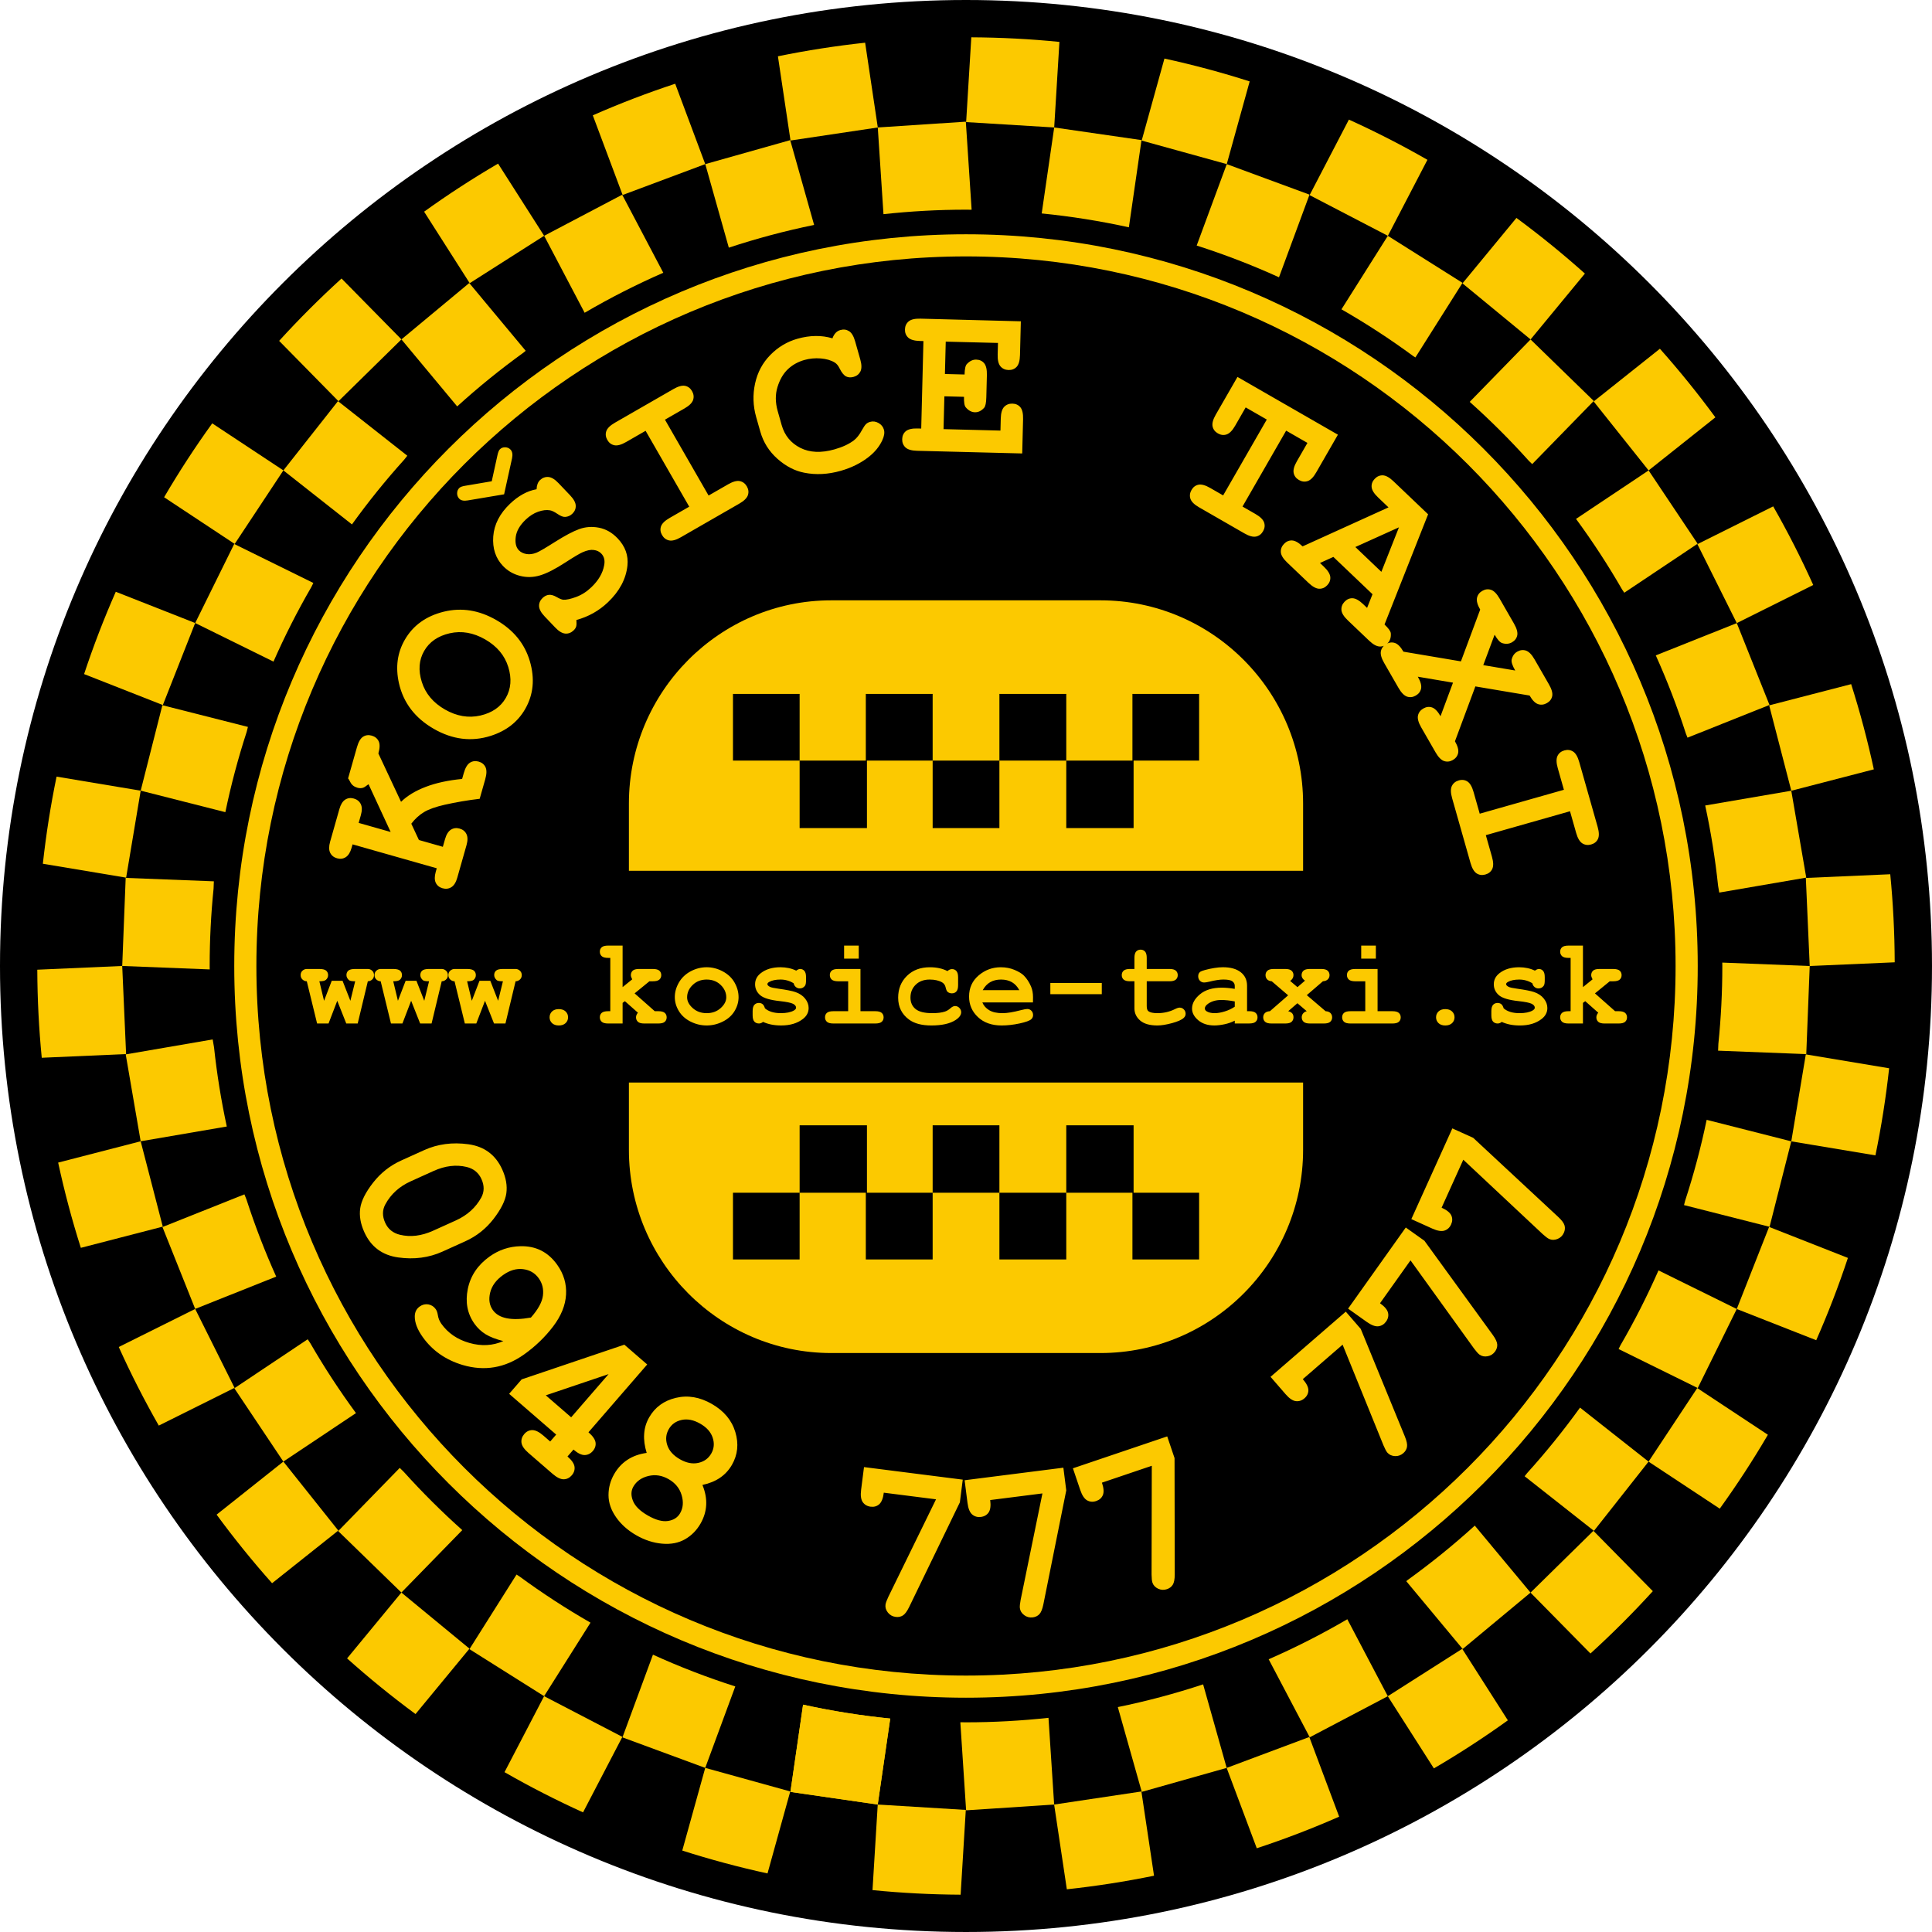
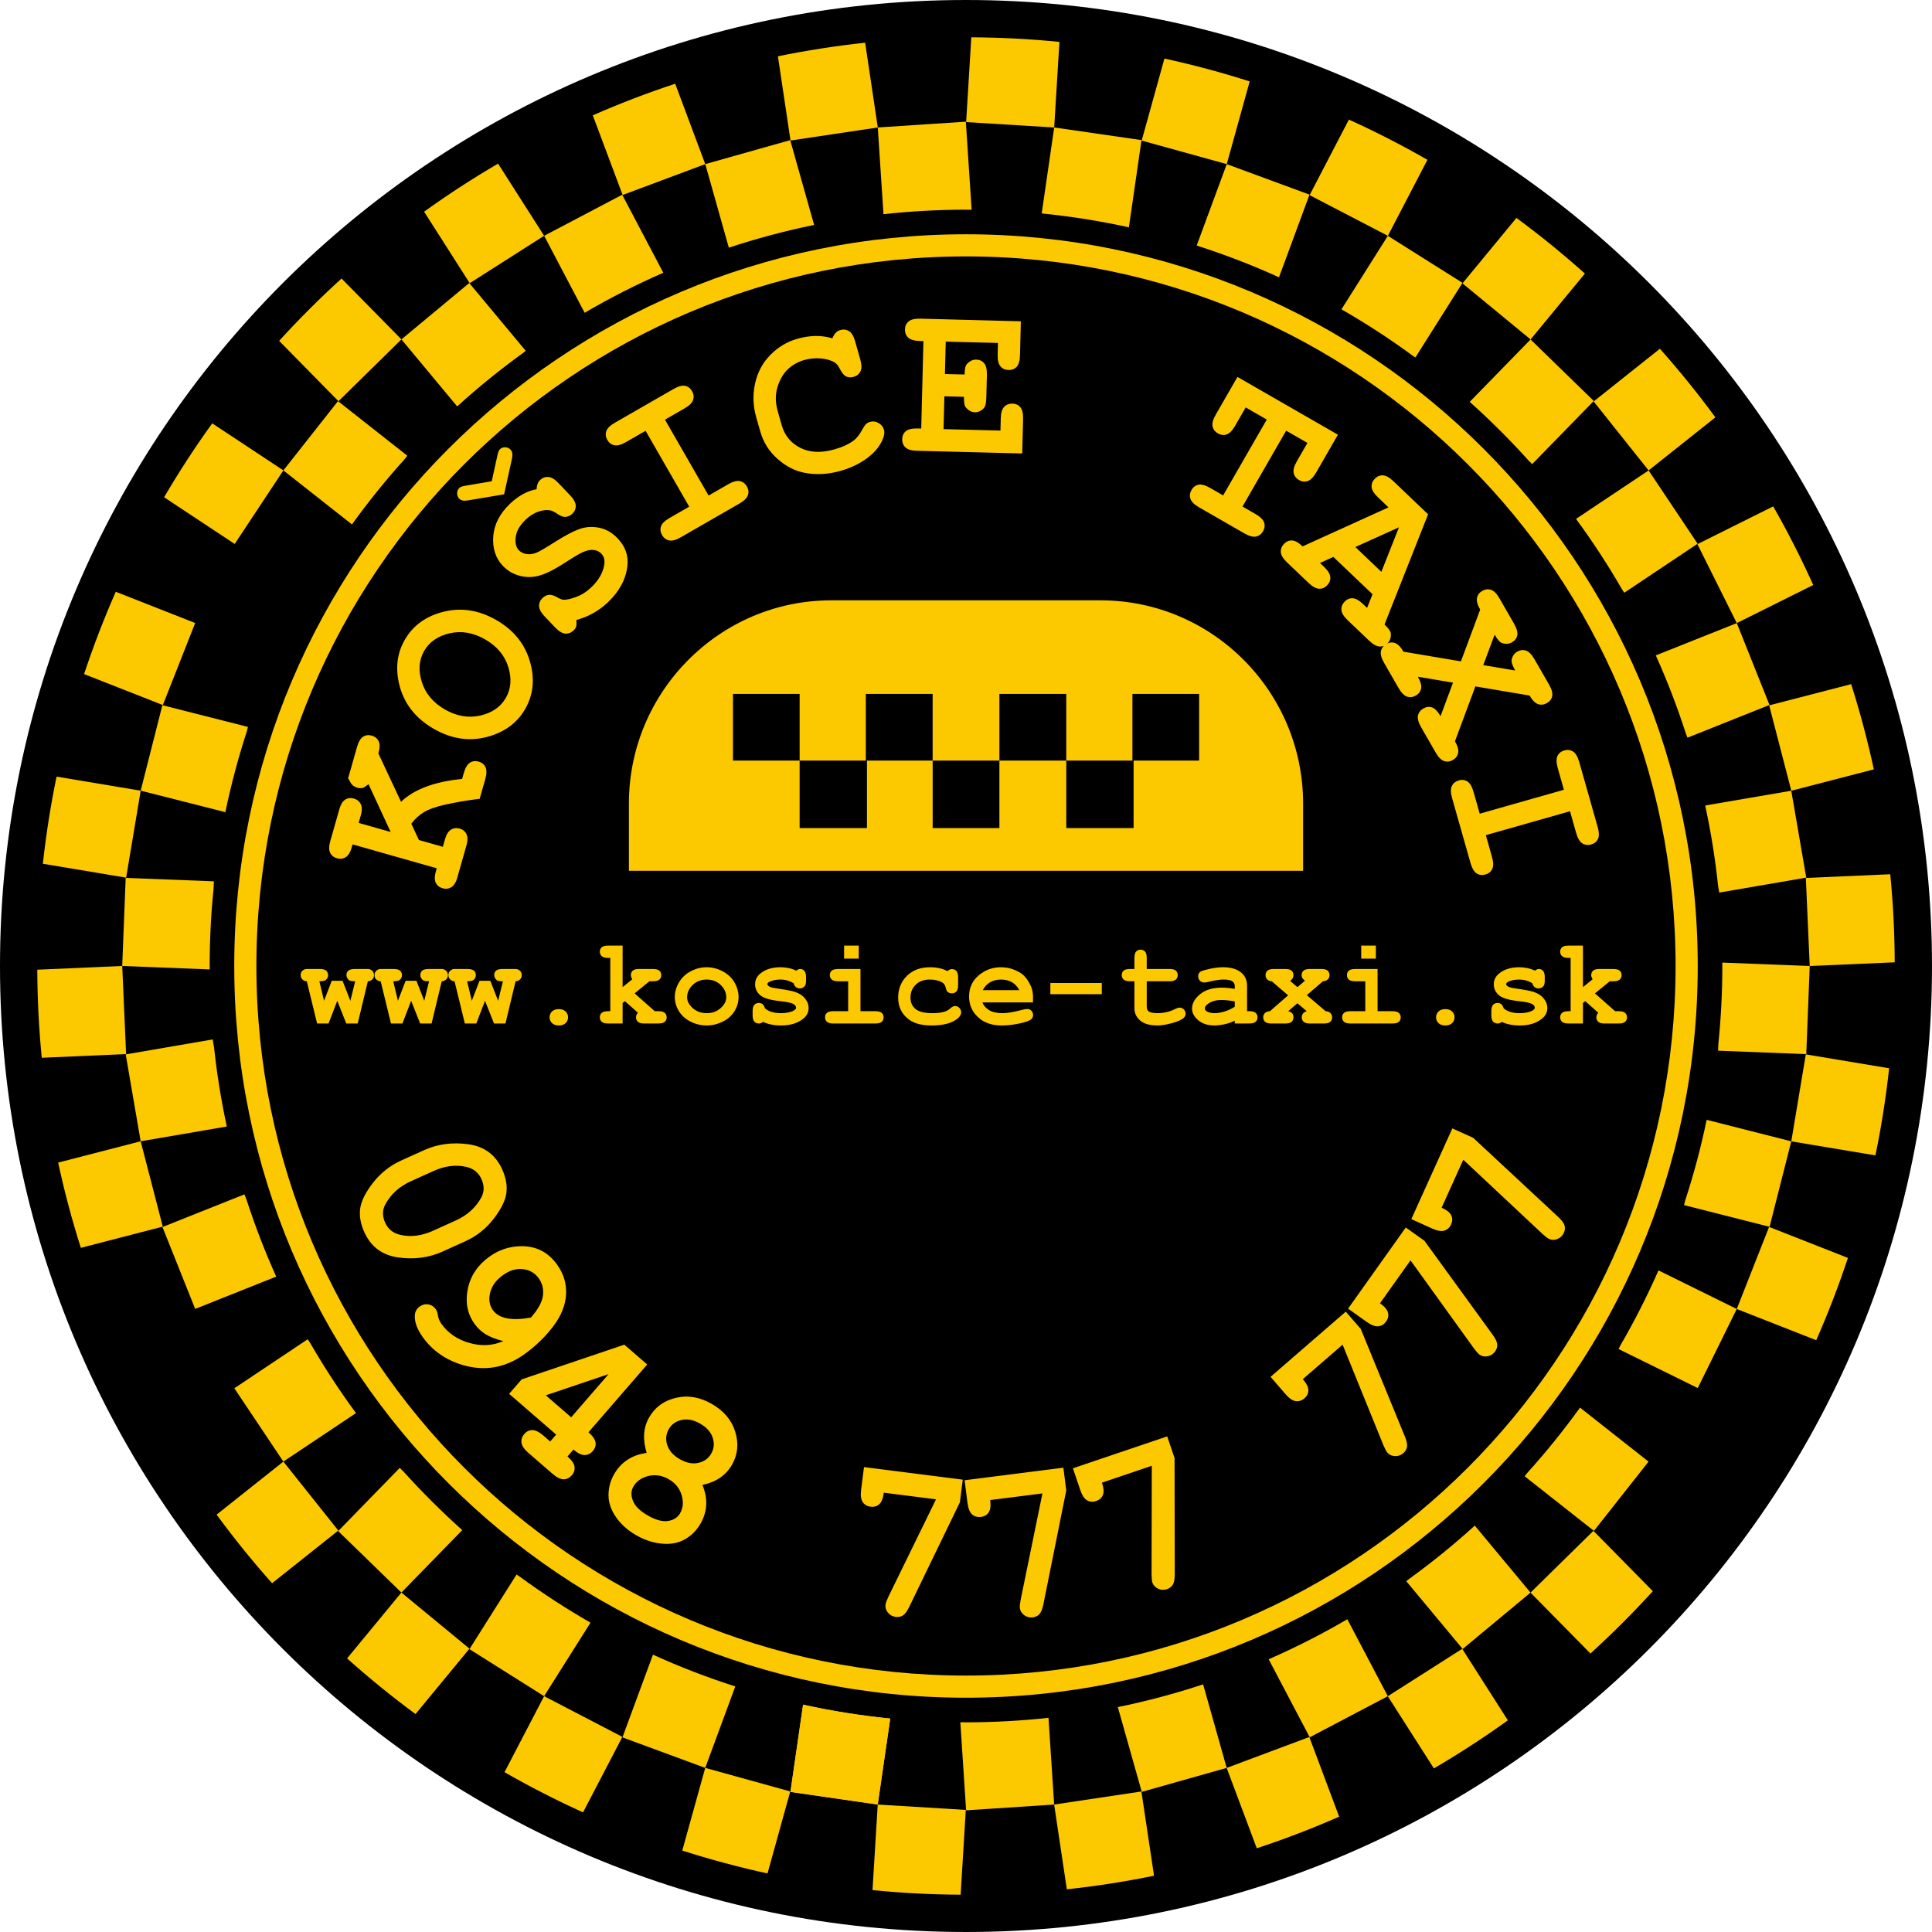
<svg xmlns="http://www.w3.org/2000/svg" xml:space="preserve" width="24.614mm" height="24.614mm" version="1.0" style="shape-rendering:geometricPrecision; text-rendering:geometricPrecision; image-rendering:optimizeQuality; fill-rule:evenodd; clip-rule:evenodd" viewBox="0 0 2452.97 2452.97">
  <defs>
    <style type="text/css">
   
    .fil2 {fill:none}
    .fil0 {fill:black}
    .fil1 {fill:#FCC900;fill-rule:nonzero}
   
  </style>
  </defs>
  <g id="Layer_x0020_1">
    <g id="_2783650575040">
      <path class="fil0" d="M1226.48 0c677.37,0 1226.48,549.12 1226.48,1226.48 0,677.37 -549.12,1226.48 -1226.48,1226.48 -677.37,0 -1226.48,-549.12 -1226.48,-1226.48 0,-677.37 549.12,-1226.48 1226.48,-1226.48z" />
      <g>
        <path class="fil1" d="M1114.42 2291.15l-110.85 -16.06 16.05 -110.74c36.17,7.94 73.09,13.86 110.64,17.63l-15.85 109.17z" />
        <path class="fil1" d="M1107.78 2399.77l6.64 -108.63 111.81 6.83 -6.56 107.63c-37.74,-0.22 -75.07,-2.15 -111.89,-5.83z" />
        <path class="fil1" d="M895.4 2244.6l-105.1 -38.75 38.73 -104.99c33.83,15.41 68.74,28.87 104.53,40.33l-38.16 103.4z" />
        <path class="fil1" d="M866.25 2349.57l29.15 -104.97 107.95 29.91 -28.88 104.1c-36.73,-8.01 -72.84,-17.71 -108.22,-29.04z" />
        <path class="fil1" d="M690.82 2153.54l-94.79 -59.69 59.78 -94.71 3.38 2.13c28.99,21.27 59.2,40.98 90.54,58.95l-58.91 93.33z" />
        <path class="fil1" d="M640.55 2250.03l50.27 -96.47 99.38 51.67 -49.94 95.85c-34.13,-15.48 -67.4,-32.52 -99.71,-51.05z" />
        <path class="fil1" d="M509.62 2021.98l-80.23 -78.04 78.13 -80.21 5.08 4.95c23.42,26.01 48.24,50.72 74.33,74.03l-77.31 79.27z" />
        <path class="fil1" d="M440.67 2105.61l68.95 -83.62 86.45 71.22 -68.5 83.04c-30.1,-22.19 -59.09,-45.77 -86.9,-70.65z" />
        <path class="fil1" d="M359.78 1855.7l-62.25 -93.08 93.13 -62.21 3.27 4.89c17.72,30.74 37.13,60.37 58.04,88.85l-92.19 61.54z" />
        <path class="fil1" d="M275.02 1923.06l84.76 -67.35 69.75 87.55 -84.09 66.87c-24.81,-27.87 -48.31,-56.92 -70.42,-87.07z" />
        <path class="fil1" d="M247.81 1661.85l-41.54 -103.95 104.06 -41.48 2.57 6.44c10.85,33.49 23.46,66.21 37.78,97.98l-102.88 41.01z" />
-         <path class="fil1" d="M150.77 1710.22l97.04 -48.32 49.98 100.18 -96.19 47.92c-18.46,-32.35 -35.44,-65.62 -50.82,-99.79z" />
        <path class="fil1" d="M178.59 1449.02l-18.98 -110.31 110.41 -18.99 1.74 10.09c3.64,34.06 9.08,67.58 16.19,100.47l-109.36 18.75z" />
        <path class="fil1" d="M73.84 1476.08l104.76 -27.05 28.07 108.36 -104.04 26.92c-11.25,-35.38 -20.87,-71.49 -28.79,-108.23z" />
        <path class="fil1" d="M155.18 1226.43l4.39 -111.81 111.96 4.35 -0.37 9.39c-3.28,32.26 -4.95,65 -4.95,98.12 0,1.45 0.05,2.9 0.06,4.35l-111.1 -4.39z" />
        <path class="fil1" d="M47.34 1231.19l107.84 -4.75 4.93 111.85 -107.1 4.7c-3.61,-36.79 -5.51,-74.09 -5.67,-111.8z" />
        <path class="fil1" d="M178.63 1003.86l27.54 -108.49 108.61 27.56 -1.63 6.44c-10.79,33.19 -19.85,67.15 -27.03,101.8l-107.48 -27.31z" />
        <path class="fil1" d="M71.84 986.05l106.79 17.85 -18.49 110.42 -105.73 -17.66c4.11,-37.42 9.91,-74.32 17.42,-110.61z" />
-         <path class="fil1" d="M247.83 791.02l49.52 -100.36 100.5 49.49 -2.67 5.41c-17.66,30.47 -33.66,62.01 -47.95,94.46l-99.4 -49z" />
        <path class="fil1" d="M147.01 751.35l100.79 39.67 -41.05 104.16 -99.98 -39.32c11.79,-35.62 25.23,-70.49 40.23,-104.51z" />
        <path class="fil1" d="M359.8 597.24l69.32 -87.93 88.02 69.31 -3.92 4.96c-23.58,26.15 -45.74,53.62 -66.36,82.25l-87.06 -68.59z" />
        <path class="fil1" d="M269.46 537.52l90.34 59.72 -61.82 93.38 -89.62 -59.28c18.91,-32.29 39.29,-63.6 61.1,-93.83z" />
        <path class="fil1" d="M509.67 430.91l86.11 -71.57 71.66 86.05 -2.84 2.36c-29.33,21.2 -57.43,43.96 -84.13,68.24l-70.81 -85.09z" />
        <path class="fil1" d="M433.63 353.61l76.05 77.29 -79.93 78.5 -75.35 -76.62c25.15,-27.61 51.59,-54.04 79.24,-79.18z" />
        <path class="fil1" d="M690.88 299.38l99.08 -52.14 52.18 99.07c-34.38,15.03 -67.71,32 -99.85,50.8l-51.41 -97.73z" />
        <path class="fil1" d="M632.38 207.74l58.47 91.63 -94.47 60.18 -57.91 -90.79c30.27,-21.77 61.61,-42.14 93.92,-61.03z" />
        <path class="fil1" d="M895.46 208.36l107.83 -30.42 30.35 107.65c-36.91,7.52 -73.05,17.22 -108.3,28.85l-29.88 -106.08z" />
        <path class="fil1" d="M857.26 106.32l38.16 102.04 -104.89 39.21 -37.88 -101.13c34.06,-14.97 68.95,-28.37 104.61,-40.12z" />
        <path class="fil1" d="M1114.5 161.84l111.77 -7.36 7.35 111.74 -1.23 0.07c-1.97,-0.01 -3.95,-0.07 -5.92,-0.07 -35.41,0 -70.34,1.98 -104.76,5.71l-7.23 -110.08z" />
        <path class="fil1" d="M1098.42 54.22l16.08 107.62 -110.83 16.57 -15.98 -106.92c36.32,-7.47 73.27,-13.22 110.73,-17.27z" />
        <path class="fil1" d="M1338.46 161.84l110.87 16.04 -16.05 110.72c-36.17,-7.94 -73.11,-13.86 -110.67,-17.61l15.86 -109.15z" />
        <path class="fil1" d="M1345.1 53.2l-6.64 108.65 -111.8 -6.83 6.57 -107.65c37.73,0.22 75.06,2.14 111.87,5.83z" />
        <path class="fil1" d="M1557.55 208.4l105.07 38.72 -38.75 104.95c-33.83,-15.4 -68.71,-28.85 -104.5,-40.3l38.18 -103.36z" />
        <path class="fil1" d="M1586.65 103.38l-29.1 104.98 -108.02 -29.87 28.9 -104.14c36.74,8.01 72.84,17.69 108.22,29.03z" />
        <path class="fil1" d="M1762.08 299.41l94.8 59.72 -59.82 94.71 -2.52 -1.58c-29.24,-21.5 -59.71,-41.41 -91.35,-59.53l58.89 -93.32z" />
        <path class="fil1" d="M1812.34 202.9l-50.22 96.51 -99.37 -51.66 49.88 -95.89c34.13,15.47 67.4,32.52 99.71,51.04z" />
        <path class="fil1" d="M1943.28 431l80.26 78.07 -78.17 80.18 -4.4 -4.29c-23.6,-26.27 -48.62,-51.2 -74.95,-74.73l77.26 -79.24z" />
        <path class="fil1" d="M2012.28 347.34l-68.98 83.61 -86.46 -71.18 68.5 -83.09c30.11,22.19 59.12,45.78 86.94,70.67z" />
        <path class="fil1" d="M2093.16 597.28l62.22 93.06 -93.12 62.22 -2.83 -4.23c-17.83,-30.98 -37.38,-60.84 -58.43,-89.52l92.16 -61.53z" />
        <path class="fil1" d="M2177.94 529.88l-84.78 67.4 -69.76 -87.58 84.1 -66.91c24.81,27.88 48.31,56.93 70.44,87.09z" />
        <path class="fil1" d="M2205.11 791.11l41.53 103.92 -104.1 41.55 -1.99 -5.01c-10.97,-34.01 -23.73,-67.22 -38.27,-99.45l102.84 -41.01z" />
        <path class="fil1" d="M2302.19 742.73l-97.08 48.38 -50 -100.2 96.23 -47.99c18.46,32.35 35.45,65.64 50.84,99.82z" />
        <path class="fil1" d="M2274.3 1003.97l19.01 110.3 -110.46 18.99 -1.48 -8.67c-3.65,-34.55 -9.16,-68.53 -16.36,-101.89l109.29 -18.74z" />
        <path class="fil1" d="M2379.11 976.82l-104.77 27.15 -28.1 -108.41 104.09 -26.94c11.25,35.37 20.87,71.47 28.78,108.2z" />
        <path class="fil1" d="M2297.72 1226.51l-4.38 111.85 -111.96 -4.36 0.35 -8.64c3.32,-32.5 5.03,-65.49 5.03,-98.88 0,-1.45 -0.05,-2.88 -0.06,-4.33l111.03 4.35z" />
        <path class="fil1" d="M2405.63 1221.79l-107.91 4.72 -4.93 -111.83 107.17 -4.69c3.61,36.8 5.52,74.09 5.67,111.8z" />
        <path class="fil1" d="M2274.3 1449.1l-27.57 108.52 -108.62 -27.56 1.39 -5.44c10.94,-33.5 20.11,-67.81 27.36,-102.82l107.45 27.3z" />
        <path class="fil1" d="M2381.13 1466.93l-106.82 -17.8 18.44 -110.44 105.8 17.65c-4.11,37.41 -9.91,74.31 -17.41,110.59z" />
        <path class="fil1" d="M2205.07 1661.96l-49.52 100.38 -100.5 -49.54 2.28 -4.63c17.84,-30.69 33.98,-62.47 48.39,-95.2l99.35 48.99z" />
        <path class="fil1" d="M2305.97 1701.61l-100.89 -39.64 41.06 -104.21 100.06 39.35c-11.79,35.62 -25.22,70.48 -40.22,104.5z" />
        <path class="fil1" d="M2093.08 1855.76l-69.32 87.91 -88.01 -69.33 3.2 -4.07c23.87,-26.4 46.27,-54.13 67.13,-83.08l87 68.57z" />
-         <path class="fil1" d="M2183.48 1915.48l-90.4 -59.72 61.83 -93.39 89.7 59.28c-18.92,32.29 -39.32,63.61 -61.13,93.84z" />
        <path class="fil1" d="M1943.24 2022.05l-86.13 71.6 -71.64 -86.1 2.17 -1.8c29.57,-21.33 57.91,-44.27 84.83,-68.74l70.78 85.05z" />
        <path class="fil1" d="M2019.32 2099.37l-76.09 -77.29 79.86 -78.47 75.44 76.62c-25.15,27.61 -51.58,54.03 -79.22,79.15z" />
        <path class="fil1" d="M1762.04 2153.6l-99.13 52.15 -52.14 -99.06c34.38,-15.03 67.72,-32.01 99.86,-50.81l51.41 97.72z" />
        <path class="fil1" d="M1820.53 2245.25l-58.53 -91.63 94.51 -60.19 57.95 90.8c-30.27,21.78 -61.61,42.14 -93.94,61.03z" />
        <path class="fil1" d="M1557.46 2244.6l-107.81 30.45 -30.4 -107.65c36.92,-7.52 73.05,-17.22 108.3,-28.85l29.91 106.05z" />
        <path class="fil1" d="M1595.67 2346.66l-38.23 -102.02 104.93 -39.25 37.9 101.16c-34.05,14.97 -68.95,28.37 -104.6,40.11z" />
        <path class="fil1" d="M1338.39 2291.15l-111.77 7.33 -7.32 -111.73 1.17 -0.08c2.01,0.01 4.01,0.08 6.03,0.08 35.4,0 70.32,-1.98 104.72,-5.71l7.19 110.1z" />
        <path class="fil1" d="M1354.52 2398.75l-16.13 -107.6 110.79 -16.59 16.03 106.94c-36.31,7.46 -73.25,13.2 -110.69,17.25z" />
        <path class="fil1" d="M1114.42 2291.15l-110.85 -16.04 16.06 -110.76c36.18,7.95 73.11,13.88 110.68,17.63l-15.9 109.17z" />
      </g>
      <path class="fil1" d="M1226.47 2127.4c-497.55,0 -900.95,-403.35 -900.95,-900.89 0,-497.58 403.4,-900.96 900.95,-900.96 497.55,0 900.94,403.38 900.94,900.96 0,497.54 -403.39,900.89 -900.94,900.89zm0 -1829.95c-513.07,0 -929.05,415.93 -929.05,929.06 0,513.07 415.98,929 929.05,929 513.08,0 929.07,-415.93 929.07,-929 0,-513.13 -415.99,-929.06 -929.07,-929.06z" />
      <path class="fil2" d="M1226.48 395.21c459.1,0 831.28,372.18 831.28,831.28 0,459.1 -372.18,831.28 -831.28,831.28 -459.1,0 -831.28,-372.18 -831.28,-831.28 0,-459.1 372.18,-831.28 831.28,-831.28z" />
      <path class="fil1" d="M590.81 1575.97l-29.03 13.13c-17.25,7.79 -35.97,10.25 -56.23,7.4 -20.26,-2.85 -34.6,-13.52 -42.98,-32.06 -4.85,-10.72 -6.58,-20.79 -5.21,-30.34 1.35,-9.48 6.84,-20.36 16.46,-32.69 9.65,-12.28 21.53,-21.64 35.65,-28.01l29.03 -13.13c17.16,-7.76 35.86,-10.26 56.15,-7.47 20.28,2.79 34.62,13.46 43,31.99 4.81,10.64 6.53,20.66 5.24,30.17 -1.31,9.46 -6.78,20.39 -16.36,32.8 -9.61,12.37 -21.51,21.79 -35.72,28.21zm-11.97 -26.47c14.39,-6.51 25.14,-16.21 32.26,-29.15 3.89,-7.28 3.93,-15.06 0.18,-23.36 -3.66,-8.07 -9.89,-13.17 -18.74,-15.34 -13.42,-3.23 -27.43,-1.52 -42.08,5.09l-29.03 13.13c-14.47,6.54 -25.21,16.29 -32.2,29.28 -3.92,7.2 -3.97,14.98 -0.17,23.36 3.61,7.99 9.83,13.04 18.68,15.2 13.41,3.24 27.42,1.53 42.07,-5.09l29.03 -13.12zm60.25 153.21c-9.3,-2.3 -16.76,-5.19 -22.41,-8.61 -5.59,-3.44 -10.36,-7.9 -14.26,-13.37 -9.04,-12.72 -11.86,-27.47 -8.48,-44.19 3.42,-16.75 12.65,-30.5 27.76,-41.26 11.76,-8.36 24.82,-12.72 39.05,-13.03 19.63,-0.47 35.19,7.36 46.72,23.59 8.25,11.6 12.02,24.26 11.21,37.9 -0.78,13.62 -6.3,27.18 -16.54,40.58 -10.25,13.41 -22.44,25.18 -36.69,35.31 -24.19,17.2 -50.26,21.66 -78.18,13.39 -21.55,-6.48 -38.4,-18.32 -50.64,-35.53 -6.79,-9.55 -10.11,-18.31 -10.01,-26.28 0.07,-5.34 2.12,-9.47 6.3,-12.44 3.4,-2.42 7.02,-3.27 10.9,-2.65 3.87,0.7 7.02,2.68 9.37,6 1.33,1.85 2.21,4.36 2.7,7.47 0.6,4.09 2.09,7.77 4.44,11.09 8.5,11.96 20.4,20.08 35.71,24.41 15.28,4.35 29.66,3.51 43.05,-2.39zm34.98 -29.86c9.1,-10.34 14.21,-19.61 15.26,-27.84 1.05,-8.23 -0.71,-15.54 -5.29,-21.97 -4.77,-6.72 -11.4,-10.6 -19.87,-11.66 -8.47,-1.05 -16.94,1.42 -25.38,7.42 -8.88,6.31 -14.38,13.79 -16.46,22.39 -2.08,8.68 -0.97,16.02 3.38,22.13 7.63,10.74 23.74,13.91 48.37,9.53zm147.65 59.57l-74.57 86.08c5.44,4.72 8.44,9.04 9,12.99 0.52,3.91 -0.64,7.52 -3.49,10.82 -2.85,3.29 -6.3,4.98 -10.31,5.09 -4.04,0.08 -8.77,-2.22 -14.22,-6.95l-7.61 8.78c5.45,4.73 8.41,9.08 8.93,13.06 0.5,3.95 -0.66,7.56 -3.51,10.86 -2.86,3.29 -6.27,4.94 -10.24,5.02 -4.02,0.05 -8.75,-2.25 -14.2,-6.99l-30.52 -26.44c-5.45,-4.72 -8.4,-9.08 -8.9,-13.09 -0.46,-3.99 0.72,-7.64 3.57,-10.93 2.86,-3.3 6.28,-4.95 10.22,-4.99 3.99,0 8.68,2.33 14.14,7.06l8.56 7.42 7.6 -8.79 -59.73 -51.74 15.89 -18.34 130.38 -44.08 29.03 25.14zm-96.54 67.06l47.51 -54.83 -79.72 26.93 32.21 27.9zm166.66 85.89c3.6,8.71 5.2,17.18 4.77,25.41 -0.42,8.2 -2.85,16.12 -7.25,23.77 -4.85,8.44 -11.37,15.03 -19.56,19.75 -8.23,4.71 -17.94,6.62 -29.1,5.62 -11.17,-0.96 -22.18,-4.54 -32.97,-10.75 -10.79,-6.2 -19.3,-13.83 -25.63,-22.94 -6.31,-9.04 -9.46,-18.34 -9.51,-27.87 -0.02,-9.5 2.4,-18.45 7.21,-26.8 4.38,-7.64 10.06,-13.71 16.93,-18.19 6.9,-4.52 14.99,-7.41 24.33,-8.7 -2.65,-8.51 -3.75,-16.5 -3.2,-24.07 0.48,-7.54 2.63,-14.58 6.4,-21.12 7.38,-12.85 18.64,-21.07 33.8,-24.69 15.15,-3.64 30.43,-1.07 45.79,7.77 15.37,8.84 25.27,20.74 29.76,35.67 4.49,14.92 3.06,28.79 -4.33,41.63 -3.82,6.64 -8.84,12.08 -15.03,16.33 -6.26,4.28 -13.7,7.32 -22.42,9.18zm11.2 -39.87c3.57,-6.22 4.18,-12.91 1.85,-20.05 -2.34,-7.21 -7.59,-13.13 -15.82,-17.86 -8.31,-4.77 -16.16,-6.39 -23.56,-4.77 -7.33,1.58 -12.83,5.47 -16.39,11.69 -3.65,6.34 -4.28,13.07 -1.95,20.21 2.33,7.22 7.66,13.18 15.98,17.97 8.22,4.72 15.98,6.29 23.39,4.67 7.34,-1.59 12.85,-5.52 16.49,-11.86zm-39.53 75.75c3.84,-6.68 4.49,-14.34 1.92,-22.96 -2.55,-8.68 -8.06,-15.43 -16.46,-20.25 -8.4,-4.82 -16.99,-6.2 -25.77,-4.04 -8.76,2.11 -15.1,6.63 -19.03,13.47 -3.04,5.28 -3.23,11.26 -0.56,17.99 2.62,6.71 8.92,12.95 18.87,18.67 10.04,5.77 18.61,8.07 25.71,6.97 7.07,-1.13 12.19,-4.38 15.33,-9.85zm324.92 -17.64l-66.3 -8.43c-0.91,7.16 -2.85,12.04 -5.82,14.68 -2.96,2.61 -6.61,3.67 -10.94,3.11 -4.32,-0.55 -7.63,-2.49 -9.96,-5.76 -2.31,-3.31 -3.01,-8.53 -2.1,-15.69l3.67 -28.83 125.38 15.94 -3.67 28.83 -64.4 132.93c-2.7,5.56 -5.4,9.13 -8.04,10.74 -2.65,1.62 -5.65,2.21 -9.01,1.78 -4.09,-0.52 -7.37,-2.35 -9.86,-5.44 -2.53,-3.17 -3.57,-6.51 -3.11,-10.07 0.26,-2.11 1.45,-5.39 3.53,-9.81l60.63 -123.99zm135.09 -7.49l-66.3 8.42c0.92,7.16 0.25,12.38 -1.95,15.68 -2.22,3.26 -5.49,5.19 -9.83,5.74 -4.32,0.55 -8.01,-0.49 -11.07,-3.09 -3.07,-2.63 -5.06,-7.5 -5.97,-14.66l-3.67 -28.82 125.38 -15.94 3.67 28.82 -29.09 144.82c-1.23,6.06 -2.95,10.18 -5.11,12.41 -2.15,2.23 -4.91,3.56 -8.27,3.99 -4.09,0.52 -7.72,-0.44 -10.9,-2.81 -3.24,-2.43 -5.08,-5.41 -5.53,-8.97 -0.27,-2.1 0.07,-5.57 0.97,-10.36l27.68 -135.22zm138.85 -35.09l-63.3 21.42c2.31,6.83 2.7,12.07 1.19,15.75 -1.52,3.64 -4.35,6.18 -8.48,7.57 -4.13,1.41 -7.95,1.11 -11.48,-0.82 -3.52,-1.97 -6.44,-6.36 -8.75,-13.19l-9.32 -27.53 119.73 -40.51 9.31 27.53 0.24 147.72c0,6.18 -0.87,10.56 -2.54,13.17 -1.67,2.61 -4.12,4.46 -7.32,5.54 -3.9,1.33 -7.65,1.11 -11.24,-0.59 -3.66,-1.72 -6.05,-4.29 -7.21,-7.69 -0.68,-2.01 -1.04,-5.47 -1.1,-10.34l0.28 -138.02zm242.26 -153.75l-50.51 43.75c4.72,5.45 7.07,10.16 7.06,14.13 -0.04,3.95 -1.69,7.36 -4.99,10.22 -3.29,2.85 -6.95,4.03 -10.93,3.57 -4.02,-0.49 -8.37,-3.45 -13.09,-8.9l-19.02 -21.95 95.53 -82.76 19.02 21.96 56.05 136.66c2.34,5.73 3.19,10.12 2.63,13.16 -0.56,3.06 -2.11,5.69 -4.68,7.9 -3.11,2.69 -6.67,3.92 -10.62,3.71 -4.05,-0.23 -7.23,-1.68 -9.58,-4.39 -1.4,-1.61 -3.03,-4.68 -4.94,-9.18l-51.91 -127.88zm86.23 -107.08l-38.73 54.46c5.88,4.18 9.27,8.2 10.19,12.06 0.9,3.85 0.1,7.56 -2.43,11.11 -2.52,3.55 -5.79,5.56 -9.78,6.07 -4.02,0.47 -8.95,-1.39 -14.82,-5.56l-23.69 -16.84 73.25 -103 23.68 16.83 86.78 119.53c3.63,5.01 5.49,9.08 5.67,12.18 0.18,3.09 -0.72,6.02 -2.68,8.78 -2.38,3.36 -5.55,5.39 -9.46,6.12 -3.98,0.74 -7.41,0.07 -10.34,-2.01 -1.72,-1.23 -4.05,-3.83 -6.97,-7.74l-80.68 -111.98zm67.02 -127.77l-27.53 60.89c6.57,2.98 10.66,6.26 12.32,9.88 1.62,3.61 1.54,7.4 -0.25,11.37 -1.79,3.98 -4.61,6.58 -8.43,7.83 -3.85,1.23 -9.04,0.37 -15.62,-2.6l-26.47 -11.97 52.07 -115.17 26.48 11.98 108.14 100.61c4.52,4.23 7.14,7.84 7.9,10.85 0.77,3 0.46,6.05 -0.94,9.14 -1.7,3.75 -4.41,6.35 -8.1,7.81 -3.77,1.49 -7.26,1.49 -10.53,0.02 -1.94,-0.88 -4.72,-2.98 -8.33,-6.26l-100.71 -94.38z" />
      <path class="fil1" d="M531.9 1066.52l30.36 8.63 2.8 -9.83c1.66,-5.86 4.17,-9.82 7.46,-11.93 3.28,-2.05 6.96,-2.54 11.04,-1.38 4.1,1.16 6.97,3.5 8.67,6.98 1.71,3.53 1.75,8.21 0.09,14.07l-11.77 41.45c-1.66,5.86 -4.17,9.82 -7.5,11.92 -3.34,2.04 -7.06,2.51 -11.14,1.36 -4.1,-1.17 -6.97,-3.51 -8.64,-6.98 -1.64,-3.51 -1.65,-8.18 0.01,-14.04l1.25 -4.36 -106.89 -30.36 -1.24 4.36c-1.66,5.86 -4.17,9.82 -7.46,11.93 -3.29,2.05 -6.96,2.54 -11.04,1.38 -4.1,-1.16 -6.97,-3.5 -8.69,-6.98 -1.69,-3.53 -1.74,-8.21 -0.08,-14.07l11.78 -41.45c1.66,-5.86 4.12,-9.83 7.37,-11.96 3.23,-2.07 6.91,-2.55 11,-1.39 4.1,1.16 7.01,3.52 8.77,7.01 1.73,3.54 1.78,8.22 0.12,14.08l-2.79 9.83 40.63 11.53 -27.94 -60.34c0.15,-0.54 -1.22,0.3 -4.07,2.53 -2.83,2.19 -6.28,2.74 -10.36,1.57 -4.1,-1.17 -7.01,-3.51 -8.81,-7.02 -1.78,-3.56 -2.79,-5.06 -2.94,-4.52l11.27 -39.67c1.95,-6.91 4.55,-11.38 7.81,-13.49 3.24,-2.08 6.91,-2.55 11,-1.4 4.09,1.17 7.01,3.51 8.76,7.01 1.74,3.54 1.64,8.72 -0.32,15.63l28.78 61.41c7.83,-7.69 18.33,-14.04 31.38,-19.02 13.06,-4.98 28.45,-8.33 46.16,-10.03l2.09 -7.36c1.92,-6.77 4.55,-11.18 7.85,-13.28 3.29,-2.06 6.97,-2.54 11.05,-1.39 4.09,1.16 6.97,3.51 8.67,6.99 1.7,3.53 1.62,8.66 -0.3,15.43l-7.06 24.81c-15.25,1.8 -30.02,4.35 -44.33,7.54 -11.61,2.65 -20.45,5.78 -26.44,9.4 -6,3.65 -11.37,8.55 -16.05,14.69l9.68 20.72zm98.21 -279.28c21.86,12.57 36.05,29.98 42.61,52.23 6.53,22.28 4.55,42.5 -5.95,60.78 -9.47,16.46 -24.03,27.75 -43.72,34.04 -24.34,7.74 -48.46,4.78 -72.34,-8.94 -23.84,-13.71 -38.59,-33.09 -44.23,-58.07 -4.47,-20.18 -2.03,-38.45 7.42,-54.91 10.5,-18.27 26.99,-30.16 49.53,-35.73 22.52,-5.52 44.75,-2.01 66.67,10.59zm-14.13 24.58c-14.95,-8.6 -29.97,-11.18 -45,-7.78 -15.02,3.46 -25.84,10.92 -32.48,22.47 -6.62,11.5 -7.59,24.57 -2.95,39.33 4.62,14.71 14.42,26.39 29.3,34.94 14.9,8.56 29.89,11.12 44.92,7.73 15.02,-3.47 25.82,-10.89 32.44,-22.4 6.64,-11.54 7.67,-24.64 3.11,-39.34 -4.58,-14.68 -14.34,-26.34 -29.33,-34.95zm115.88 -24.63c0.27,3.93 0.18,6.69 -0.37,8.38 -0.51,1.65 -1.57,3.27 -3.19,4.8 -3.14,3 -6.69,4.35 -10.55,4.06 -3.94,-0.3 -8.22,-2.87 -12.88,-7.76l-13.2 -13.84c-4.73,-4.96 -7.13,-9.4 -7.24,-13.34 -0.11,-3.88 1.42,-7.34 4.55,-10.34 2.43,-2.31 5.07,-3.59 7.91,-3.9 2.85,-0.29 6.07,0.62 9.8,2.75 3.69,2.16 6.53,3.29 8.47,3.47 3.94,0.23 9.34,-0.94 16.29,-3.52 6.98,-2.54 13.39,-6.63 19.26,-12.24 9.14,-8.7 14.57,-17.99 16.34,-27.84 1.25,-6.15 0.06,-11.15 -3.56,-14.95 -2.44,-2.56 -5.61,-4.12 -9.55,-4.61 -3.93,-0.56 -8.59,0.37 -14.06,2.78 -3.58,1.51 -10.83,5.81 -21.7,12.84 -13.13,8.55 -23.96,14.1 -32.51,16.63 -8.58,2.57 -17.08,2.77 -25.51,0.57 -8.43,-2.14 -15.62,-6.33 -21.55,-12.55 -9.37,-9.82 -13.47,-22.34 -12.35,-37.52 1.14,-15.18 8.25,-29.01 21.35,-41.5 5.23,-4.98 10.68,-9.06 16.3,-12.14 5.58,-3.11 11.38,-5.17 17.36,-6.24 0.22,-5.17 1.67,-9.04 4.38,-11.62 3.04,-2.9 6.55,-4.22 10.48,-3.93 3.94,0.23 8.22,2.81 12.88,7.69l14.77 15.49c4.69,4.93 7.14,9.4 7.21,13.31 0.14,3.91 -1.32,7.31 -4.33,10.18 -2.56,2.44 -5.5,3.75 -8.85,4 -2.55,0.27 -5.83,-0.97 -9.87,-3.71 -3.99,-2.74 -7.28,-4.29 -9.82,-4.68 -4.35,-0.73 -9.32,-0.12 -14.84,1.81 -5.5,1.91 -10.82,5.29 -15.86,10.09 -7.38,7.04 -11.6,14.32 -12.59,21.85 -0.98,7.52 0.29,13.17 3.85,16.9 2.44,2.56 5.68,4.18 9.68,4.87 4.06,0.7 8.38,0.1 13.05,-1.79 3.13,-1.24 10.89,-5.76 23.34,-13.64 12.42,-7.85 22.64,-13.29 30.62,-16.2 8.02,-2.89 16.39,-3.49 25.2,-1.77 8.75,1.71 16.63,6.21 23.58,13.49 9.68,10.16 13.84,21.65 12.5,34.55 -1.8,17.07 -10.1,32.61 -24.76,46.59 -5.68,5.41 -11.87,10.01 -18.55,13.76 -6.67,3.75 -13.85,6.69 -21.53,8.77zm-107.53 -176.13l7.31 -33.28c0.79,-3.69 1.85,-6.2 3.15,-7.43 1.88,-1.79 4.15,-2.58 6.81,-2.44 2.67,0.12 4.85,1.12 6.59,2.93 2.31,2.42 2.95,6.12 1.94,11l-10.09 45.77 -46.07 7.75c-5.03,0.88 -8.69,0.13 -10.94,-2.23 -1.78,-1.88 -2.67,-4.18 -2.64,-6.88 0.03,-2.71 0.96,-4.96 2.84,-6.76 1.33,-1.27 3.86,-2.18 7.61,-2.76l33.48 -5.68zm219.94 -78.22l55.39 96.32 24.81 -14.26c6.11,-3.52 11.06,-4.83 14.9,-4.05 3.8,0.82 6.76,3.04 8.88,6.72 2.12,3.69 2.55,7.36 1.34,11.06 -1.24,3.71 -4.87,7.32 -10.98,10.83l-74.21 42.68c-6.09,3.51 -11.05,4.83 -14.91,4 -3.82,-0.86 -6.82,-3.11 -8.93,-6.8 -2.12,-3.69 -2.55,-7.36 -1.33,-11.02 1.28,-3.67 4.93,-7.25 11.03,-10.75l24.82 -14.27 -55.39 -96.33 -24.82 14.27c-6.1,3.52 -11.06,4.84 -14.89,4.05 -3.8,-0.82 -6.77,-3.03 -8.88,-6.72 -2.12,-3.69 -2.55,-7.36 -1.35,-11.06 1.25,-3.71 4.88,-7.32 10.99,-10.83l74.2 -42.67c6.1,-3.52 11.03,-4.87 14.85,-4.13 3.77,0.77 6.73,2.99 8.85,6.68 2.12,3.69 2.57,7.4 1.4,11.13 -1.23,3.76 -4.86,7.37 -10.96,10.88l-24.81 14.27zm212.66 -103.3c1.02,-2.83 2.38,-5.13 4.04,-6.89 1.66,-1.75 3.64,-2.95 5.95,-3.6 4.05,-1.16 7.66,-0.71 10.99,1.34 3.32,2 5.92,6.33 7.78,12.88l6.57 23.13c1.86,6.54 1.92,11.58 0.22,15.12 -1.76,3.49 -4.62,5.83 -8.58,6.95 -3.64,1.04 -6.88,0.88 -9.69,-0.54 -2.76,-1.43 -5.53,-4.76 -8.16,-10.06 -1.68,-3.5 -3.73,-6.06 -6.18,-7.57 -4.76,-2.93 -10.75,-4.65 -17.94,-5.22 -7.18,-0.56 -14.06,0.12 -20.65,1.98 -8.13,2.31 -15.13,6.22 -20.94,11.7 -5.84,5.54 -10.19,13.01 -13.15,22.49 -2.96,9.49 -2.9,19.73 0.25,30.77l5.02 17.73c3.74,13.13 11.64,22.77 23.68,28.88 12.04,6.06 26.51,6.71 43.46,1.89 10.14,-2.88 18.3,-6.67 24.56,-11.44 3.64,-2.75 7.06,-7.16 10.34,-13.2 2,-3.67 3.71,-6.12 5.06,-7.43 1.35,-1.31 3.04,-2.23 5.08,-2.81 3.64,-1.04 7.26,-0.59 10.76,1.41 3.57,1.98 5.84,4.82 6.91,8.55 1.06,3.73 0.33,8.26 -2.18,13.58 -3.64,7.76 -9.22,14.61 -16.74,20.62 -10.1,8.03 -22.04,14.02 -35.91,17.97 -16.12,4.57 -31.61,5.39 -46.47,2.39 -12,-2.34 -23.3,-8.21 -33.92,-17.63 -10.64,-9.45 -17.89,-20.94 -21.75,-34.53l-5.26 -18.5c-4.04,-14.22 -4.48,-28.44 -1.39,-42.58 3.1,-14.18 9.53,-26.28 19.37,-36.25 9.78,-10 21.25,-16.84 34.38,-20.57 7.85,-2.23 15.48,-3.42 22.87,-3.5 7.42,-0.15 14.58,0.87 21.61,2.94zm142.1 73.66l-1.06 41.65 72.26 1.83 0.39 -15.3c0.18,-7.05 1.62,-11.97 4.34,-14.83 2.72,-2.81 6.21,-4.2 10.45,-4.09 4.26,0.11 7.61,1.66 10.1,4.6 2.48,2.99 3.63,7.98 3.45,15.02l-1.1 43.65 -133.47 -3.38c-7.04,-0.18 -11.97,-1.62 -14.83,-4.35 -2.81,-2.72 -4.2,-6.2 -4.09,-10.45 0.11,-4.26 1.66,-7.61 4.61,-10.1 2.98,-2.47 7.97,-3.63 15.02,-3.45l4.53 0.12 2.8 -111.09 -4.53 -0.11c-7.04,-0.18 -11.96,-1.62 -14.82,-4.3 -2.82,-2.67 -4.2,-6.11 -4.1,-10.35 0.11,-4.26 1.66,-7.61 4.61,-10.15 2.99,-2.52 7.98,-3.72 15.02,-3.54l127.51 3.36 -1.09 42.93c-0.18,7.04 -1.57,11.97 -4.2,14.83 -2.62,2.81 -6.06,4.2 -10.31,4.09 -4.25,-0.11 -7.66,-1.65 -10.23,-4.6 -2.57,-3 -3.77,-7.99 -3.59,-15.03l0.38 -14.74 -66.31 -1.67 -1.05 41.1 24.94 0.63c0.18,-7.05 1.14,-11.46 2.93,-13.25 3.64,-3.89 7.61,-5.76 11.87,-5.65 4.25,0.1 7.6,1.65 10.09,4.59 2.47,3 3.63,7.98 3.46,15.03l-0.73 28.33c-0.17,7.04 -1.14,11.5 -2.89,13.35 -3.5,3.83 -7.37,5.66 -11.62,5.55 -4.26,-0.1 -8.12,-2.18 -11.56,-6.24 -1.7,-1.88 -2.44,-6.35 -2.26,-13.38l-24.93 -0.63zm433.91 43.61l-55.39 96.33 16.46 9.47c6.1,3.51 9.74,7.13 10.98,10.83 1.21,3.7 0.78,7.37 -1.35,11.06 -2.12,3.69 -5.08,5.9 -8.87,6.72 -3.85,0.79 -8.8,-0.53 -14.91,-4.05l-57.49 -33.07c-6.11,-3.51 -9.74,-7.13 -10.96,-10.88 -1.18,-3.73 -0.73,-7.44 1.4,-11.13 2.11,-3.69 5.08,-5.91 8.85,-6.68 3.82,-0.76 8.75,0.61 14.85,4.12l16.46 9.47 55.4 -96.32 -26.79 -15.4 -13.42 23.34c-3.51,6.11 -7.14,9.74 -10.84,10.99 -3.69,1.2 -7.37,0.77 -11.05,-1.35 -3.69,-2.12 -5.9,-5.09 -6.72,-8.88 -0.8,-3.84 0.53,-8.79 4.04,-14.9l27.56 -47.91 127.53 73.34 -27.56 47.91c-3.51,6.11 -7.13,9.75 -10.84,10.99 -3.69,1.2 -7.36,0.78 -11.05,-1.35 -3.69,-2.12 -5.9,-5.08 -6.72,-8.88 -0.8,-3.84 0.53,-8.79 4.05,-14.9l13.42 -23.34 -27.04 -15.55zm109.67 207.66l-49.69 -47.37 -16.99 7.69 4.92 4.69c5.13,4.88 7.84,9.3 8.17,13.2 0.3,3.87 -1,7.34 -3.93,10.41 -2.94,3.08 -6.34,4.53 -10.22,4.41 -3.91,-0.13 -8.45,-2.63 -13.57,-7.51l-27.02 -25.76c-5.09,-4.85 -7.77,-9.23 -8.07,-13.16 -0.26,-3.91 1.06,-7.41 4,-10.49 2.93,-3.08 6.34,-4.53 10.19,-4.38 3.88,0.17 8.35,2.67 13.43,7.52l109.09 -49.52 -13.33 -12.72c-5.1,-4.85 -7.77,-9.23 -8.11,-13.13 -0.29,-3.88 1,-7.34 3.94,-10.41 2.93,-3.08 6.34,-4.53 10.21,-4.43 3.92,0.15 8.42,2.61 13.51,7.47l44.05 41.99 -55.33 139.93c5.09,4.85 7.75,8.57 7.98,11.13 0.39,5.2 -0.89,9.35 -3.82,12.43 -2.93,3.08 -6.34,4.53 -10.21,4.41 -3.92,-0.14 -8.42,-2.6 -13.51,-7.45l-27.06 -25.79c-5.12,-4.88 -7.8,-9.27 -8.09,-13.19 -0.26,-3.92 1.06,-7.41 3.99,-10.49 2.94,-3.08 6.35,-4.53 10.19,-4.38 3.88,0.17 8.35,2.67 13.48,7.55l4.91 4.69 6.88 -17.33zm11.25 -28.44l22.33 -56.51 -55.37 25.01 33.04 31.49zm119.35 145.46l-25.92 69.68c3.51,6.1 4.83,11.06 4.05,14.9 -0.82,3.8 -3.04,6.76 -6.72,8.88 -3.69,2.12 -7.37,2.54 -11.05,1.34 -3.72,-1.24 -7.34,-4.87 -10.85,-10.97l-18.32 -31.87c-3.54,-6.15 -4.88,-11.14 -4.06,-15 0.87,-3.82 3.13,-6.81 6.81,-8.93 3.69,-2.11 7.36,-2.54 11.01,-1.33 3.68,1.28 7.27,4.97 10.81,11.12l15.84 -42.57 -44.67 -7.55c3.58,6.23 4.92,11.22 4.14,15.06 -0.81,3.79 -3.04,6.76 -6.72,8.88 -3.69,2.12 -7.36,2.55 -11.06,1.35 -3.71,-1.25 -7.37,-4.97 -10.93,-11.15l-18.28 -31.78c-3.51,-6.1 -4.83,-11.06 -4,-14.92 0.86,-3.82 3.11,-6.82 6.8,-8.93 3.69,-2.12 7.36,-2.55 11.02,-1.32 3.67,1.27 7.25,4.92 10.75,11.02l73.01 12.31 24.45 -65.72c-3.51,-6.11 -4.83,-11.06 -4.05,-14.9 0.83,-3.79 3.04,-6.76 6.72,-8.88 3.69,-2.11 7.37,-2.54 11.06,-1.35 3.71,1.25 7.32,4.88 10.84,10.99l18.3 31.82c3.56,6.18 4.95,11.16 4.2,14.97 -0.78,3.77 -2.99,6.74 -6.68,8.86 -3.69,2.12 -7.83,2.49 -12.43,1.04 -2.89,-0.95 -6.11,-4.55 -9.64,-10.69l-14.4 38.64 40.54 6.82c-3.58,-6.22 -5.07,-10.81 -4.52,-13.74 1.06,-4.69 3.42,-8.07 7.11,-10.18 3.69,-2.12 7.36,-2.55 11.05,-1.36 3.72,1.26 7.38,4.97 10.93,11.15l18.29 31.79c3.51,6.1 4.87,11.03 4.12,14.85 -0.77,3.77 -2.98,6.73 -6.68,8.85 -3.69,2.12 -7.4,2.57 -11.13,1.4 -3.76,-1.23 -7.37,-4.86 -10.88,-10.96l-68.85 -11.59zm120.16 158.52l-106.89 30.36 7.82 27.55c1.92,6.77 2,11.9 0.31,15.43 -1.71,3.49 -4.59,5.82 -8.68,6.98 -4.1,1.17 -7.76,0.69 -11.05,-1.38 -3.3,-2.1 -5.92,-6.52 -7.85,-13.28l-23.38 -82.35c-1.92,-6.78 -2.01,-11.91 -0.26,-15.45 1.75,-3.5 4.67,-5.85 8.76,-7.02 4.09,-1.17 7.76,-0.68 11,1.4 3.26,2.12 5.84,6.55 7.76,13.31l7.82 27.55 106.89 -30.36 -7.82 -27.55c-1.92,-6.77 -2.01,-11.91 -0.31,-15.43 1.71,-3.49 4.58,-5.82 8.67,-6.99 4.1,-1.16 7.76,-0.68 11.05,1.39 3.3,2.1 5.93,6.52 7.85,13.28l23.38 82.35c1.92,6.78 2.06,11.9 0.4,15.41 -1.66,3.48 -4.53,5.81 -8.63,6.98 -4.09,1.16 -7.8,0.7 -11.13,-1.36 -3.35,-2.09 -5.97,-6.51 -7.9,-13.27l-7.81 -27.55z" />
      <path class="fil1" d="M428.2 1270.66l-11.06 28.83 -14.54 0 -13.07 -53.61c-2,0 -3.81,-0.73 -5.42,-2.19 -1.59,-1.45 -2.39,-3.36 -2.39,-5.7 0,-2.34 0.8,-4.22 2.39,-5.62 1.61,-1.41 3.42,-2.11 5.42,-2.11l15.95 0c4.19,0 7.08,0.73 8.69,2.16 1.59,1.44 2.4,3.31 2.4,5.65 0,2.34 -0.91,4.33 -2.74,5.97 -1.38,1.23 -4.17,1.84 -8.35,1.84l5.96 24.77 9.77 -25.39 13.72 0 9.93 25.39 6.1 -24.77c-4.2,0 -6.83,-0.47 -7.89,-1.44 -2.14,-1.95 -3.2,-4.12 -3.2,-6.46 0,-2.34 0.8,-4.22 2.39,-5.62 1.61,-1.41 4.5,-2.11 8.7,-2.11l16.06 0c2.03,0 3.83,0.73 5.45,2.16 1.58,1.44 2.39,3.31 2.39,5.65 0,2.34 -0.81,4.22 -2.39,5.65 -1.62,1.44 -3.42,2.16 -5.45,2.16l-12.86 53.61 -14.52 0 -11.43 -28.83zm93.8 0l-11.07 28.83 -14.53 0 -13.07 -53.61c-2.01,0 -3.81,-0.73 -5.42,-2.19 -1.59,-1.45 -2.4,-3.36 -2.4,-5.7 0,-2.34 0.81,-4.22 2.4,-5.62 1.61,-1.41 3.41,-2.11 5.42,-2.11l15.94 0c4.2,0 7.09,0.73 8.7,2.16 1.59,1.44 2.39,3.31 2.39,5.65 0,2.34 -0.91,4.33 -2.73,5.97 -1.39,1.23 -4.17,1.84 -8.36,1.84l5.96 24.77 9.78 -25.39 13.72 0 9.93 25.39 6.09 -24.77c-4.19,0 -6.82,-0.47 -7.88,-1.44 -2.14,-1.95 -3.21,-4.12 -3.21,-6.46 0,-2.34 0.81,-4.22 2.4,-5.62 1.6,-1.41 4.5,-2.11 8.69,-2.11l16.07 0c2.03,0 3.83,0.73 5.44,2.16 1.59,1.44 2.4,3.31 2.4,5.65 0,2.34 -0.81,4.22 -2.4,5.65 -1.61,1.44 -3.41,2.16 -5.44,2.16l-12.87 53.61 -14.51 0 -11.43 -28.83zm93.79 0l-11.06 28.83 -14.54 0 -13.07 -53.61c-2,0 -3.8,-0.73 -5.41,-2.19 -1.59,-1.45 -2.4,-3.36 -2.4,-5.7 0,-2.34 0.81,-4.22 2.4,-5.62 1.61,-1.41 3.41,-2.11 5.41,-2.11l15.95 0c4.19,0 7.09,0.73 8.69,2.16 1.59,1.44 2.4,3.31 2.4,5.65 0,2.34 -0.91,4.33 -2.73,5.97 -1.39,1.23 -4.18,1.84 -8.36,1.84l5.96 24.77 9.77 -25.39 13.73 0 9.93 25.39 6.09 -24.77c-4.19,0 -6.82,-0.47 -7.89,-1.44 -2.13,-1.95 -3.2,-4.12 -3.2,-6.46 0,-2.34 0.81,-4.22 2.39,-5.62 1.61,-1.41 4.51,-2.11 8.7,-2.11l16.07 0c2.03,0 3.83,0.73 5.44,2.16 1.59,1.44 2.4,3.31 2.4,5.65 0,2.34 -0.81,4.22 -2.4,5.65 -1.61,1.44 -3.41,2.16 -5.44,2.16l-12.87 53.61 -14.51 0 -11.44 -28.83zm105.45 20.94c0,2.94 -1.05,5.42 -3.13,7.42 -2.08,1.97 -4.95,2.97 -8.6,2.97 -3.65,0 -6.51,-1 -8.6,-2.97 -2.07,-2 -3.12,-4.48 -3.12,-7.42 0,-2.94 1.05,-5.41 3.12,-7.42 2.09,-1.97 4.95,-2.97 8.6,-2.97 3.65,0 6.52,1 8.6,2.97 2.08,2.01 3.13,4.48 3.13,7.42zm69.25 -18.29l0 26.18 -18.29 0c-3.88,0 -6.62,-0.73 -8.23,-2.18 -1.58,-1.46 -2.39,-3.36 -2.39,-5.71 0,-2.34 0.81,-4.22 2.39,-5.62 1.61,-1.42 4.35,-2.11 8.23,-2.11l2.66 0 0 -67.67 -2.66 0c-3.88,0 -6.62,-0.74 -8.23,-2.19 -1.58,-1.45 -2.39,-3.36 -2.39,-5.7 0,-2.35 0.81,-4.23 2.39,-5.63 1.61,-1.41 4.35,-2.1 8.23,-2.1l18.29 0 0 52.72 12.19 -9.86c-1.15,-2.18 -1.71,-3.96 -1.71,-5.34 0,-2.31 0.78,-4.22 2.34,-5.67 1.56,-1.44 4.2,-2.16 7.92,-2.16l17.66 0c3.9,0 6.67,0.73 8.27,2.16 1.59,1.44 2.4,3.31 2.4,5.65 0,2.34 -0.81,4.22 -2.4,5.65 -1.6,1.44 -4.37,2.16 -8.27,2.16l-4.37 0 -18.79 15.35 25.58 22.63 4.52 0c3.86,0 6.6,0.73 8.21,2.16 1.58,1.43 2.39,3.31 2.39,5.65 0,2.34 -0.81,4.23 -2.39,5.65 -1.61,1.44 -4.35,2.16 -8.21,2.16l-17.92 0c-3.75,0 -6.4,-0.73 -7.99,-2.16 -1.58,-1.45 -2.4,-3.36 -2.4,-5.7 0,-1.98 0.82,-3.94 2.4,-5.87l-16.54 -14.63 -2.89 2.18zm147.24 -7.21c0,6.01 -1.66,11.82 -5,17.45 -3.34,5.62 -8.28,10.11 -14.87,13.43 -6.6,3.34 -13.46,5 -20.63,5 -7.14,0 -13.96,-1.64 -20.48,-4.92 -6.48,-3.28 -11.46,-7.76 -14.87,-13.41 -3.42,-5.65 -5.11,-11.54 -5.11,-17.71 0,-6.26 1.72,-12.4 5.19,-18.45 3.47,-6.02 8.44,-10.78 14.92,-14.25 6.49,-3.46 13.26,-5.18 20.35,-5.18 7.11,0 13.95,1.77 20.55,5.32 6.59,3.54 11.57,8.28 14.93,14.27 3.36,5.99 5.02,12.14 5.02,18.45zm-15.63 0.08c0,-5.06 -1.8,-9.7 -5.42,-13.91 -4.95,-5.71 -11.43,-8.58 -19.45,-8.58 -7.09,0 -13,2.27 -17.72,6.81 -4.73,4.52 -7.11,9.8 -7.11,15.76 0,4.9 2.39,9.46 7.17,13.72 4.78,4.26 10.67,6.39 17.66,6.39 7.01,0 12.92,-2.13 17.71,-6.39 4.76,-4.27 7.17,-8.85 7.17,-13.79zm85.59 -17.72c-2.52,-1.59 -5.18,-2.79 -7.94,-3.57 -2.79,-0.81 -5.7,-1.21 -8.72,-1.21 -6.03,0 -10.81,1 -14.36,2.98 -1.56,0.88 -2.34,1.82 -2.34,2.83 0,1.18 1.07,2.32 3.18,3.44 1.61,0.84 5.23,1.61 10.86,2.37 10.31,1.44 17.5,2.87 21.59,4.28 5.34,1.9 9.46,4.68 12.38,8.41 2.89,3.73 4.35,7.63 4.35,11.77 0,5.6 -2.44,10.29 -7.36,14.04 -7.06,5.45 -16.22,8.18 -27.49,8.18 -4.52,0 -8.7,-0.39 -12.53,-1.15 -3.83,-0.79 -7.34,-1.9 -10.55,-3.39 -0.75,0.65 -1.55,1.16 -2.44,1.51 -0.86,0.34 -1.77,0.52 -2.68,0.52 -2.45,0 -4.4,-0.81 -5.86,-2.39 -1.46,-1.59 -2.19,-4.28 -2.19,-8.02l0 -5.26c0,-3.76 0.73,-6.44 2.19,-8.02 1.45,-1.59 3.36,-2.4 5.7,-2.4 1.87,0 3.47,0.52 4.74,1.53 1.28,1.05 2.29,2.82 2.99,5.31 2.37,2.04 5.24,3.55 8.57,4.58 3.34,1.02 7.19,1.54 11.54,1.54 7.14,0 12.69,-1.12 16.62,-3.36 1.87,-1.12 2.81,-2.3 2.81,-3.52 0,-2.06 -1.34,-3.73 -4.01,-5.05 -2.69,-1.33 -8.23,-2.45 -16.62,-3.36 -12.51,-1.34 -20.86,-3.89 -25.08,-7.63 -4.23,-3.73 -6.33,-8.31 -6.33,-13.76 0,-5.59 2.36,-10.25 7.09,-13.98 6.4,-5.08 14.79,-7.63 25.16,-7.63 3.59,0 7.06,0.37 10.38,1.07 3.34,0.71 6.52,1.77 9.56,3.24 0.97,-0.71 1.88,-1.23 2.71,-1.59 0.84,-0.34 1.62,-0.52 2.32,-0.52 2.13,0 3.91,0.81 5.34,2.39 1.44,1.61 2.13,4.28 2.13,8.05l0 3.81c0,3.41 -0.41,5.73 -1.23,6.93 -1.63,2.34 -3.88,3.52 -6.7,3.52 -1.89,0 -3.57,-0.61 -4.99,-1.77 -1.44,-1.18 -2.37,-2.76 -2.79,-4.71zm82.62 -47.89l0 16.56 -18.6 0 0 -16.56 18.6 0zm2.19 29.69l0 53.61 18.76 0c3.89,0 6.62,0.73 8.23,2.16 1.58,1.43 2.39,3.31 2.39,5.65 0,2.34 -0.81,4.23 -2.39,5.65 -1.61,1.44 -4.35,2.16 -8.23,2.16l-53.14 0c-3.89,0 -6.62,-0.73 -8.23,-2.18 -1.58,-1.46 -2.39,-3.36 -2.39,-5.71 0,-2.34 0.81,-4.22 2.39,-5.62 1.61,-1.42 4.35,-2.11 8.23,-2.11l18.76 0 0 -37.98 -12.66 0c-3.89,0 -6.62,-0.73 -8.23,-2.19 -1.59,-1.45 -2.4,-3.36 -2.4,-5.7 0,-2.34 0.81,-4.22 2.4,-5.62 1.61,-1.41 4.35,-2.11 8.23,-2.11l28.28 0zm110.44 2.66c1.87,-1.67 3.83,-2.5 5.81,-2.5 2.23,0 4.09,0.81 5.52,2.39 1.45,1.61 2.18,4.25 2.18,7.97l0 10.06c0,3.75 -0.73,6.43 -2.18,7.99 -1.44,1.59 -3.34,2.37 -5.68,2.37 -2.13,0 -3.93,-0.62 -5.41,-1.84 -1.08,-0.92 -1.9,-2.79 -2.53,-5.63 -0.6,-2.84 -2.08,-5 -4.43,-6.43 -4.12,-2.4 -9.4,-3.61 -15.81,-3.61 -7.37,0 -13.28,2.16 -17.74,6.5 -4.45,4.32 -6.69,9.79 -6.69,16.4 0,6.09 2.13,10.94 6.4,14.46 4.28,3.54 11.38,5.31 21.31,5.31 6.52,0 11.85,-0.65 15.96,-1.98 2.45,-0.81 4.77,-2.18 6.97,-4.15 2.18,-1.95 4.16,-2.93 5.93,-2.93 2.11,0 3.97,0.78 5.5,2.36 1.53,1.56 2.32,3.42 2.32,5.55 0,3.46 -2.38,6.75 -7.09,9.85 -7.04,4.6 -17.3,6.93 -30.82,6.93 -12.16,0 -21.62,-2.52 -28.38,-7.55 -9.15,-6.77 -13.73,-16.01 -13.73,-27.76 0,-11.14 3.73,-20.37 11.15,-27.66 7.41,-7.29 17.11,-10.94 29.07,-10.94 4.35,0 8.36,0.39 12.06,1.21 3.73,0.81 7.17,2.03 10.31,3.65zm108.57 39.84l-64.24 0c1.64,4.08 4.53,7.35 8.7,9.86 4.15,2.49 9.77,3.75 16.88,3.75 5.81,0 13.51,-1.26 23.15,-3.78 3.97,-1.02 6.73,-1.53 8.26,-1.53 2.08,0 3.83,0.73 5.26,2.21 1.43,1.48 2.13,3.33 2.13,5.57 0,2.05 -0.76,3.78 -2.29,5.21 -2.03,1.87 -7.01,3.67 -14.9,5.39 -7.89,1.69 -15.48,2.55 -22.76,2.55 -12.51,0 -22.53,-3.54 -30.04,-10.63 -7.52,-7.05 -11.28,-15.75 -11.28,-26.09 0,-10.99 4.07,-19.95 12.2,-26.86 8.12,-6.9 17.48,-10.34 28.05,-10.34 6.38,0 12.21,1.13 17.52,3.37 5.34,2.23 9.31,4.66 11.88,7.26 3.68,3.75 6.7,8.41 9.1,13.98 1.63,3.86 2.45,8.34 2.45,13.44l-0.08 6.64zm-17.35 -15.63c-2.39,-4.5 -5.53,-7.86 -9.38,-10.11 -3.89,-2.21 -8.49,-3.34 -13.83,-3.34 -5.29,0 -9.88,1.13 -13.75,3.34 -3.86,2.24 -7.01,5.6 -9.46,10.11l46.42 0zm104.73 5.16l-65.32 0 0 -14.22 65.32 0 0 14.22zm57.07 -16.41l0 31.34c0,3.36 0.67,5.54 2.05,6.62 2.14,1.68 5.97,2.52 11.46,2.52 8.02,0 15.4,-1.69 22.19,-5.08 2.58,-1.31 4.63,-1.95 6.09,-1.95 2.06,0 3.84,0.76 5.32,2.29 1.5,1.51 2.26,3.36 2.26,5.55 0,2.03 -0.81,3.78 -2.45,5.23 -2.5,2.4 -7.41,4.58 -14.77,6.6 -7.36,1.99 -13.56,2.99 -18.62,2.99 -9.72,0 -17.01,-2.08 -21.88,-6.28 -4.87,-4.2 -7.28,-9.35 -7.28,-15.45l0 -34.38 -5.66 0c-3.75,0 -6.44,-0.73 -8.04,-2.16 -1.59,-1.45 -2.4,-3.36 -2.4,-5.7 0,-2.27 0.81,-4.15 2.4,-5.6 1.6,-1.44 4.3,-2.16 8.04,-2.16l5.66 0 0 -14.09c0,-3.78 0.72,-6.43 2.16,-8.05 1.45,-1.58 3.36,-2.39 5.7,-2.39 2.26,0 4.14,0.81 5.6,2.39 1.43,1.62 2.16,4.28 2.16,8.05l0 14.09 28.93 0c3.76,0 6.44,0.73 8.05,2.16 1.59,1.45 2.39,3.36 2.39,5.67 0,2.3 -0.8,4.18 -2.39,5.63 -1.61,1.44 -4.3,2.16 -8.05,2.16l-28.93 0zm111.76 53.61l0 -3.59c-3.91,2.02 -8.26,3.54 -12.98,4.55 -4.74,1.02 -9.04,1.53 -12.92,1.53 -8.41,0 -15.24,-2.21 -20.47,-6.64 -5.24,-4.46 -7.87,-9.36 -7.87,-14.72 0,-6.54 3.36,-12.61 10.06,-18.21 6.7,-5.6 15.95,-8.41 27.76,-8.41 4.71,0 10.21,0.49 16.41,1.51l0 -3.79c0,-2.37 -1.02,-4.3 -3.03,-5.81 -2,-1.48 -5.83,-2.24 -11.45,-2.24 -4.64,0 -10.63,0.92 -18.01,2.77 -2.75,0.65 -4.89,0.99 -6.43,0.99 -2.08,0 -3.86,-0.76 -5.31,-2.24 -1.46,-1.51 -2.19,-3.44 -2.19,-5.78 0,-1.31 0.26,-2.45 0.76,-3.41 0.52,-0.97 1.23,-1.75 2.13,-2.35 0.92,-0.57 2.84,-1.28 5.73,-2.08 3.89,-1.07 7.81,-1.92 11.83,-2.55 4.01,-0.65 7.65,-0.97 10.91,-0.97 9.72,0 17.27,2.11 22.63,6.31 5.36,4.19 8.05,9.95 8.05,17.24l0 32.25 2.65 0c3.89,0 6.62,0.73 8.23,2.16 1.59,1.43 2.4,3.31 2.4,5.65 0,2.34 -0.81,4.23 -2.4,5.65 -1.61,1.44 -4.35,2.16 -8.23,2.16l-18.28 0zm0 -28.02c-6.26,-1.23 -12.04,-1.82 -17.32,-1.82 -6.36,0 -11.81,1.53 -16.39,4.63 -2.83,1.98 -4.27,3.99 -4.27,6.02 0,1.45 0.68,2.65 2.05,3.57 2.56,1.66 6.02,2.5 10.44,2.5 3.79,0 8.02,-0.73 12.8,-2.21 4.74,-1.46 8.98,-3.47 12.69,-5.99l0 -6.7zm91.49 -7.97l23.84 20.37c2.76,0.16 4.84,0.96 6.23,2.4 1.38,1.45 2.08,3.28 2.08,5.44 0,2.28 -0.82,4.17 -2.4,5.62 -1.58,1.44 -4.27,2.16 -8.02,2.16l-17.74 0c-3.78,0 -6.46,-0.73 -8.04,-2.16 -1.59,-1.45 -2.4,-3.38 -2.4,-5.76 0,-1.84 0.58,-3.46 1.69,-4.83 1.15,-1.42 2.68,-2.38 4.66,-2.87l-11.83 -10.11 -11.69 10.11c2.37,0.6 4.09,1.56 5.13,2.81 1.04,1.29 1.56,2.92 1.56,4.89 0,2.38 -0.79,4.31 -2.38,5.76 -1.55,1.44 -4.24,2.16 -7.99,2.16l-17.63 0c-3.76,0 -6.44,-0.73 -8.05,-2.16 -1.58,-1.45 -2.39,-3.36 -2.39,-5.7 0,-2.11 0.7,-3.91 2.13,-5.36 1.41,-1.45 3.54,-2.24 6.41,-2.4l23.13 -20.16 -20.81 -17.82c-2.58,-0.21 -4.56,-1.04 -5.89,-2.47 -1.33,-1.45 -2.01,-3.26 -2.01,-5.39 0,-2.27 0.82,-4.15 2.4,-5.6 1.59,-1.44 4.28,-2.16 8.02,-2.16l14.64 0c3.75,0 6.43,0.73 8.02,2.19 1.58,1.45 2.4,3.33 2.4,5.57 0,3.05 -1.41,5.49 -4.23,7.39l9.3 7.94 9.51 -8.25c-2.84,-1.98 -4.28,-4.28 -4.28,-6.86 0,-2.44 0.82,-4.37 2.4,-5.83 1.61,-1.44 4.3,-2.16 8.07,-2.16l14.54 0c3.78,0 6.46,0.73 8.07,2.16 1.58,1.45 2.4,3.36 2.4,5.67 0,2.09 -0.71,3.87 -2.14,5.32 -1.41,1.44 -3.52,2.26 -6.28,2.47l-20.45 17.61zm87.65 -62.92l0 16.56 -18.6 0 0 -16.56 18.6 0zm2.18 29.69l0 53.61 18.77 0c3.88,0 6.62,0.73 8.23,2.16 1.58,1.43 2.39,3.31 2.39,5.65 0,2.34 -0.81,4.23 -2.39,5.65 -1.61,1.44 -4.35,2.16 -8.23,2.16l-53.15 0c-3.88,0 -6.61,-0.73 -8.23,-2.18 -1.58,-1.46 -2.38,-3.36 -2.38,-5.71 0,-2.34 0.8,-4.22 2.38,-5.62 1.62,-1.42 4.35,-2.11 8.23,-2.11l18.76 0 0 -37.98 -12.66 0c-3.88,0 -6.61,-0.73 -8.23,-2.19 -1.58,-1.45 -2.39,-3.36 -2.39,-5.7 0,-2.34 0.81,-4.22 2.39,-5.62 1.62,-1.41 4.35,-2.11 8.23,-2.11l28.28 0zm97.71 61.34c0,2.94 -1.05,5.42 -3.13,7.42 -2.08,1.97 -4.95,2.97 -8.6,2.97 -3.65,0 -6.51,-1 -8.59,-2.97 -2.08,-2 -3.13,-4.48 -3.13,-7.42 0,-2.94 1.05,-5.41 3.13,-7.42 2.08,-1.97 4.94,-2.97 8.59,-2.97 3.65,0 6.52,1 8.6,2.97 2.08,2.01 3.13,4.48 3.13,7.42zm98.87 -43.13c-2.52,-1.59 -5.19,-2.79 -7.94,-3.57 -2.79,-0.81 -5.7,-1.21 -8.73,-1.21 -6.02,0 -10.8,1 -14.35,2.98 -1.56,0.88 -2.34,1.82 -2.34,2.83 0,1.18 1.07,2.32 3.18,3.44 1.61,0.84 5.23,1.61 10.86,2.37 10.3,1.44 17.5,2.87 21.59,4.28 5.34,1.9 9.46,4.68 12.37,8.41 2.9,3.73 4.35,7.63 4.35,11.77 0,5.6 -2.44,10.29 -7.37,14.04 -7.06,5.45 -16.22,8.18 -27.48,8.18 -4.53,0 -8.7,-0.39 -12.53,-1.15 -3.83,-0.79 -7.34,-1.9 -10.55,-3.39 -0.75,0.65 -1.56,1.16 -2.44,1.51 -0.86,0.34 -1.77,0.52 -2.69,0.52 -2.44,0 -4.39,-0.81 -5.86,-2.39 -1.45,-1.59 -2.18,-4.28 -2.18,-8.02l0 -5.26c0,-3.76 0.73,-6.44 2.18,-8.02 1.46,-1.59 3.36,-2.4 5.71,-2.4 1.87,0 3.47,0.52 4.73,1.53 1.29,1.05 2.3,2.82 3,5.31 2.37,2.04 5.23,3.55 8.57,4.58 3.34,1.02 7.19,1.54 11.54,1.54 7.14,0 12.69,-1.12 16.61,-3.36 1.87,-1.12 2.81,-2.3 2.81,-3.52 0,-2.06 -1.33,-3.73 -4.01,-5.05 -2.68,-1.33 -8.23,-2.45 -16.61,-3.36 -12.51,-1.34 -20.87,-3.89 -25.09,-7.63 -4.22,-3.73 -6.33,-8.31 -6.33,-13.76 0,-5.59 2.37,-10.25 7.09,-13.98 6.41,-5.08 14.8,-7.63 25.16,-7.63 3.6,0 7.06,0.37 10.39,1.07 3.33,0.71 6.51,1.77 9.56,3.24 0.97,-0.71 1.87,-1.23 2.71,-1.59 0.84,-0.34 1.61,-0.52 2.32,-0.52 2.13,0 3.91,0.81 5.34,2.39 1.43,1.61 2.13,4.28 2.13,8.05l0 3.81c0,3.41 -0.42,5.73 -1.23,6.93 -1.64,2.34 -3.89,3.52 -6.7,3.52 -1.89,0 -3.57,-0.61 -4.99,-1.77 -1.45,-1.18 -2.38,-2.76 -2.79,-4.71zm64.18 24.84l0 26.18 -18.29 0c-3.89,0 -6.62,-0.73 -8.23,-2.18 -1.58,-1.46 -2.4,-3.36 -2.4,-5.71 0,-2.34 0.82,-4.22 2.4,-5.62 1.61,-1.42 4.35,-2.11 8.23,-2.11l2.65 0 0 -67.67 -2.65 0c-3.89,0 -6.62,-0.74 -8.23,-2.19 -1.58,-1.45 -2.4,-3.36 -2.4,-5.7 0,-2.35 0.82,-4.23 2.4,-5.63 1.61,-1.41 4.35,-2.1 8.23,-2.1l18.29 0 0 52.72 12.19 -9.86c-1.15,-2.18 -1.71,-3.96 -1.71,-5.34 0,-2.31 0.78,-4.22 2.34,-5.67 1.55,-1.44 4.19,-2.16 7.91,-2.16l17.66 0c3.91,0 6.68,0.73 8.28,2.16 1.59,1.44 2.4,3.31 2.4,5.65 0,2.34 -0.81,4.22 -2.4,5.65 -1.6,1.44 -4.37,2.16 -8.28,2.16l-4.37 0 -18.78 15.35 25.57 22.63 4.53 0c3.86,0 6.59,0.73 8.2,2.16 1.59,1.43 2.4,3.31 2.4,5.65 0,2.34 -0.81,4.23 -2.4,5.65 -1.61,1.44 -4.35,2.16 -8.2,2.16l-17.92 0c-3.75,0 -6.41,-0.73 -8,-2.16 -1.58,-1.45 -2.39,-3.36 -2.39,-5.7 0,-1.98 0.81,-3.94 2.39,-5.87l-16.53 -14.63 -2.89 2.18z" />
      <g>
        <path class="fil1" d="M798.5 1105.63l855.98 0 0 -85.44c0,-142.05 -115.17,-257.98 -257.22,-257.98l-341.9 0c-141.58,0 -256.86,115.93 -256.86,257.98l0 85.44zm132.11 -224.6l84.64 0 0 84.68 84.03 0 0 -84.68 84.87 0 0 84.68 84.75 0 0 -84.68 84.9 0 0 84.68 84 0 0 -84.68 84.68 0 0 84.68 -83.2 0 0 85.65 -85.48 0 0 -85.65 -84.9 0 0 85.65 -84.75 0 0 -85.65 -83.42 0 0 85.65 -85.48 0 0 -85.65 -84.64 0 0 -84.68z" />
-         <path class="fil1" d="M798.5 1374.46l855.98 0 0 85.45c0,142.05 -115.17,257.98 -257.22,257.98l-341.9 0c-141.58,0 -256.86,-115.93 -256.86,-257.98l0 -85.45zm132.11 224.61l84.64 0 0 -84.69 84.03 0 0 84.69 84.87 0 0 -84.69 84.75 0 0 84.69 84.9 0 0 -84.69 84 0 0 84.69 84.68 0 0 -84.69 -83.2 0 0 -85.65 -85.48 0 0 85.65 -84.9 0 0 -85.65 -84.75 0 0 85.65 -83.42 0 0 -85.65 -85.48 0 0 85.65 -84.64 0 0 84.69z" />
      </g>
    </g>
  </g>
</svg>